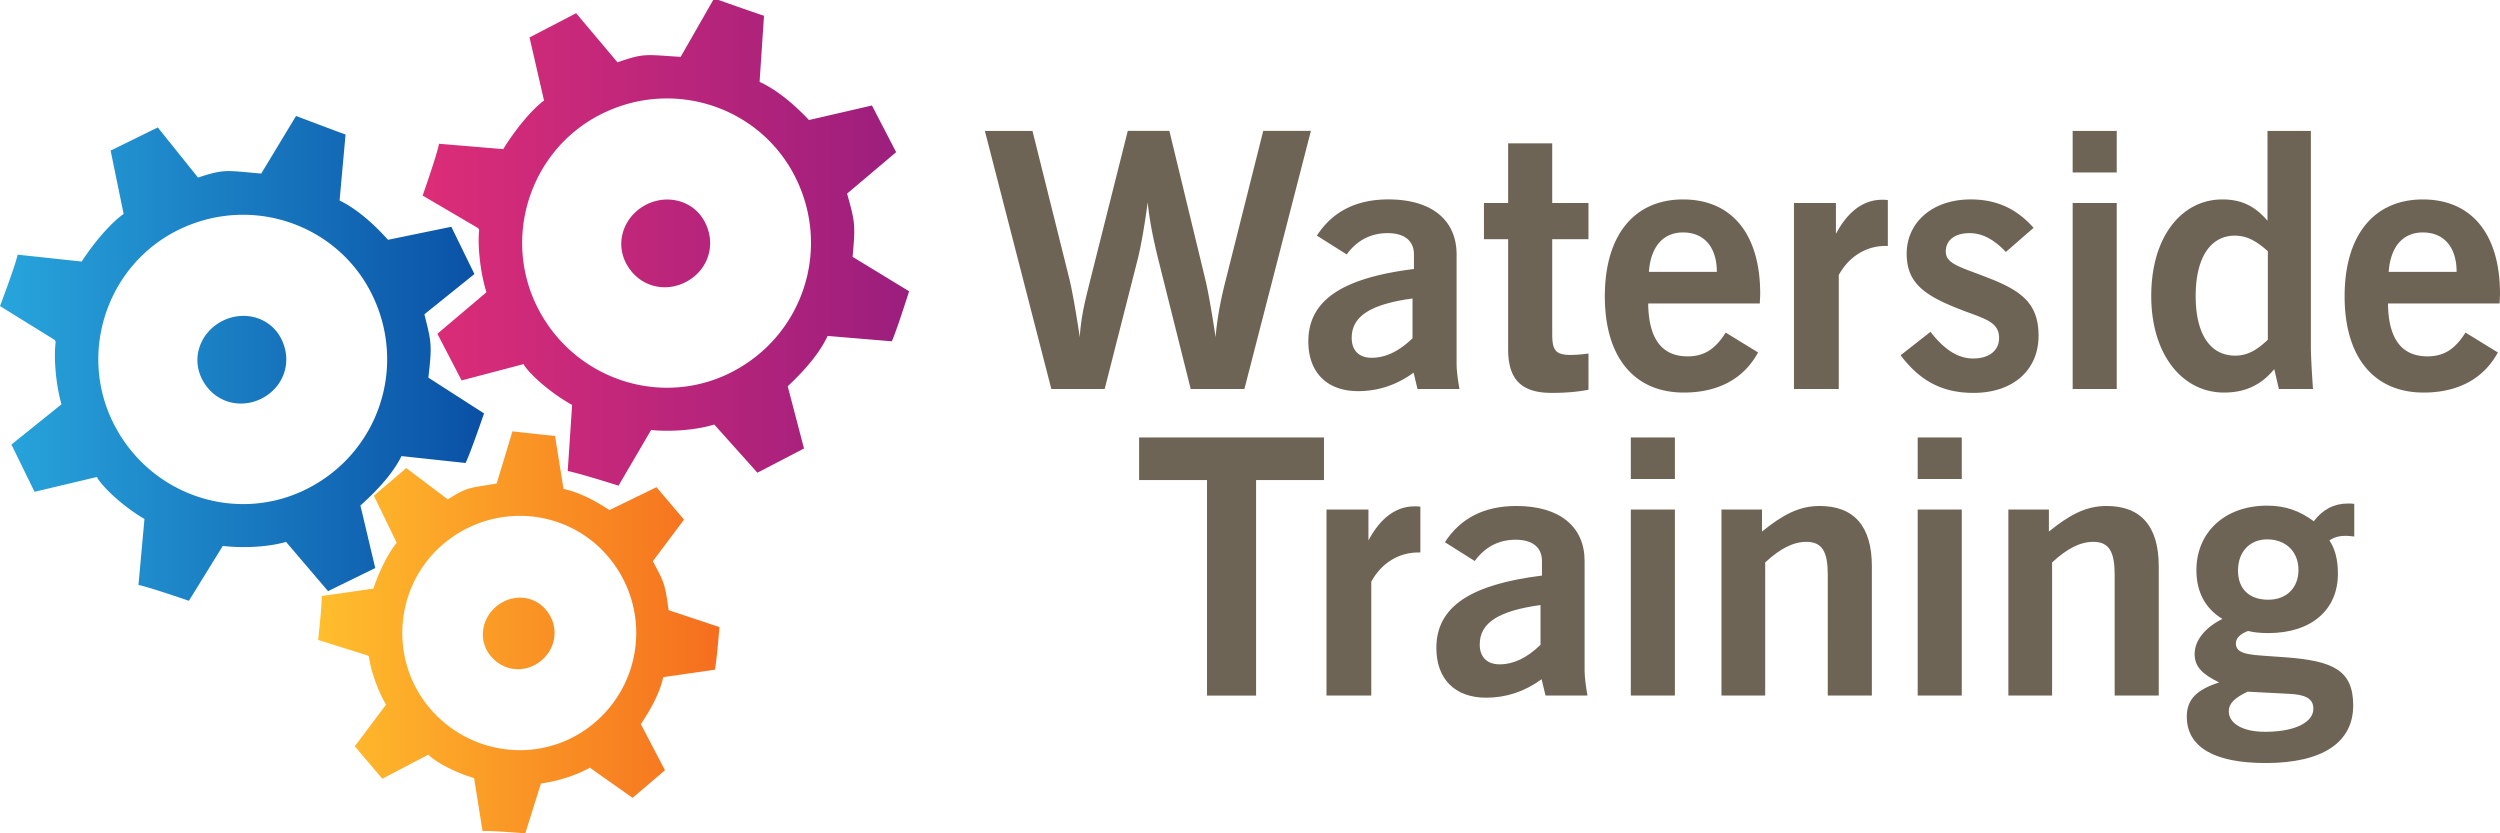
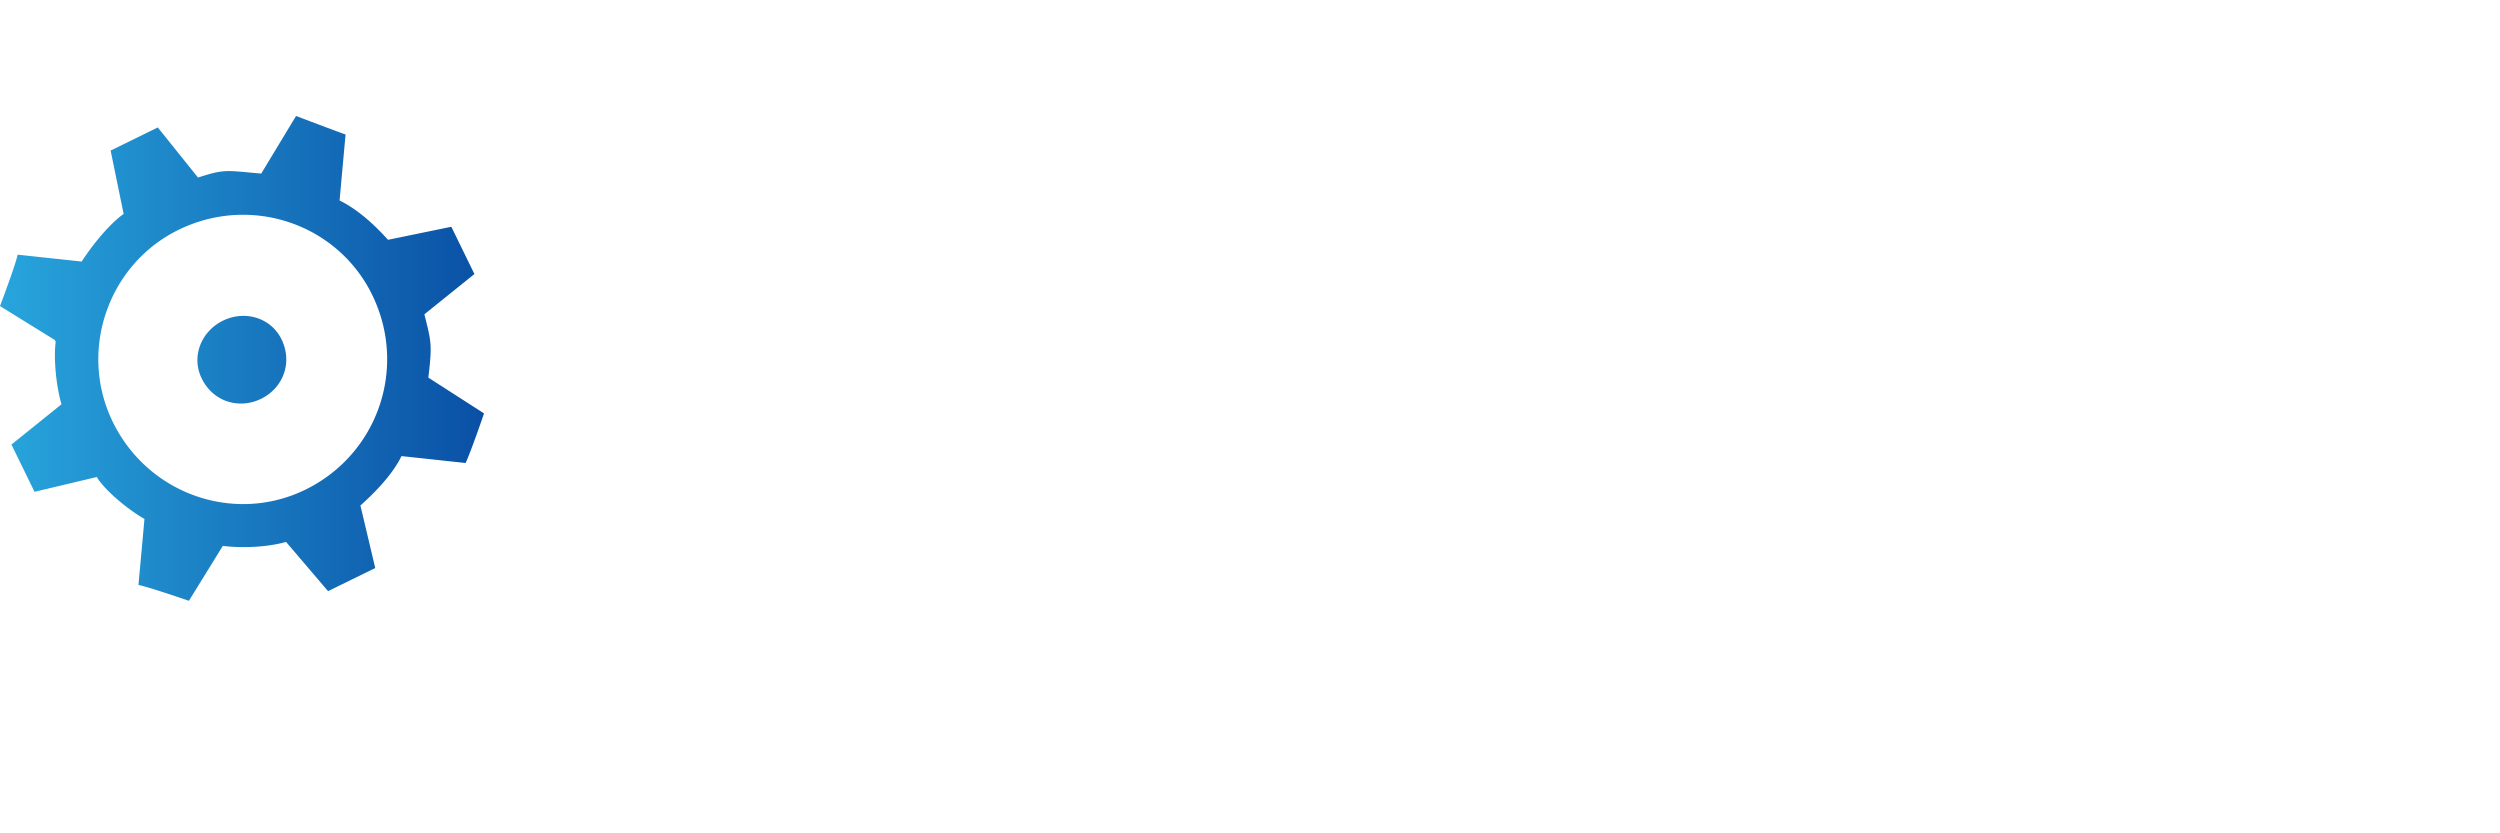
<svg xmlns="http://www.w3.org/2000/svg" xmlns:xlink="http://www.w3.org/1999/xlink" viewBox="0 0 425.198 141.733" xml:space="preserve">
  <g fill="#6E6455">
-     <path d="M167.502 22.264h8.102l6.29 25.241c.422 1.749 1.026 5.01 1.753 9.842.241-3.985 1.149-7.067 1.755-9.602l6.409-25.481h7.074l6.108 25.241c.422 1.749 1.028 5.01 1.753 9.842.242-3.082.848-6.28 1.695-9.602l6.408-25.481h8.106l-11.309 43.899h-9.132l-5.501-21.98c-.848-3.441-1.513-6.643-1.814-9.782-.606 4.528-1.212 7.729-1.695 9.661l-5.624 22.101h-9.072l-11.306-43.899zM229.898 57.467c0 2.112 1.21 3.382 3.386 3.382 2.359 0 4.658-1.087 6.955-3.322v-6.763c-7.016.967-10.341 2.958-10.341 6.703m10.522 5.917c-2.903 2.114-6.048 3.14-9.435 3.14-5.321 0-8.466-3.201-8.466-8.453 0-7.065 5.866-10.81 17.961-12.319v-2.475c0-2.295-1.572-3.624-4.474-3.624-2.901 0-5.262 1.269-6.956 3.624l-5.077-3.203c2.659-4.105 6.71-6.159 12.152-6.159 7.441 0 11.611 3.564 11.611 9.362v18.596c0 1.087.182 2.537.485 4.288h-7.136l-.665-2.777zM267.084 60.365a21.3 21.3 0 0 0 3.084-.242v6.159c-1.149.242-3.266.543-6.229.543-5.2 0-7.436-2.293-7.436-7.426V40.682h-4.114v-6.158h4.114V24.378h7.498v10.147h6.167v6.158h-6.167v16.002c0 2.654.364 3.68 3.083 3.68M291.996 46.237c0-4.226-2.177-6.702-5.745-6.702-3.385 0-5.502 2.416-5.805 6.702h11.55zm-5.624 20.53c-8.405 0-13.425-5.978-13.425-16.363 0-10.508 5.08-16.484 13.303-16.484 8.225 0 13.124 5.797 13.124 16.061 0 .544-.062 1.087-.062 1.63h-18.988c.061 5.978 2.299 8.999 6.714 8.999 2.842 0 4.715-1.269 6.47-4.046l5.501 3.38c-2.418 4.467-6.771 6.823-12.637 6.823M305.114 34.521h7.138v5.252c2.056-3.864 4.715-5.797 7.862-5.797.299 0 .665 0 .968.062v7.787h-.365c-3.264 0-6.226 1.752-7.981 4.953V66.16h-7.621V34.521zM328.334 56.44c2.359 3.019 4.656 4.53 7.256 4.53 2.782 0 4.414-1.388 4.414-3.503 0-2.596-2.238-3.201-5.805-4.528-6.529-2.475-9.914-4.53-9.914-9.784 0-5.252 4.291-9.236 10.882-9.236 4.417 0 7.803 1.571 10.705 4.83l-4.717 4.105c-1.997-2.112-3.991-3.201-6.171-3.201-2.6 0-4.05 1.269-4.05 3.14 0 2.115 2.6 2.656 7.076 4.411 5.805 2.231 8.706 4.405 8.706 9.899 0 5.857-4.353 9.721-11.067 9.721-5.258 0-9.068-1.991-12.397-6.4l5.082-3.984zM352.517 34.521h7.496V66.16h-7.496V34.521zm0-12.257h7.496v7.065h-7.496v-7.065zM385.715 42.735c-1.935-1.751-3.567-2.656-5.624-2.656-4.052 0-6.652 3.622-6.652 10.264 0 6.581 2.537 10.143 6.711 10.143 2.056 0 3.688-.906 5.565-2.717V42.735zm-7.437 24.032c-7.197 0-12.397-6.581-12.397-16.424 0-10.205 5.258-16.424 12.094-16.424 3.206 0 5.502 1.085 7.678 3.622V22.266h7.377v36.53c0 1.511.123 3.985.362 7.368h-5.804l-.784-3.382c-2.242 2.718-4.959 3.985-8.526 3.985M417.819 46.237c0-4.226-2.177-6.702-5.745-6.702-3.387 0-5.502 2.416-5.805 6.702h11.55zm-5.624 20.53c-8.405 0-13.426-5.978-13.426-16.363 0-10.508 5.08-16.484 13.305-16.484 8.223 0 13.124 5.797 13.124 16.061 0 .544-.059 1.087-.059 1.63h-18.993c.064 5.978 2.3 8.999 6.714 8.999 2.844 0 4.717-1.269 6.47-4.046l5.506 3.38c-2.423 4.467-6.776 6.823-12.641 6.823" />
    <g>
-       <path d="M205.287 81.651h-11.549v-7.246h31.445v7.246h-11.548v36.651h-8.348zM225.609 86.663h7.136v5.25c2.056-3.864 4.717-5.797 7.862-5.797.301 0 .665 0 .967.062v7.787h-.362c-3.264 0-6.228 1.752-7.985 4.953v19.381h-7.619V86.663zM251.67 109.607c0 2.114 1.208 3.382 3.386 3.382 2.357 0 4.656-1.087 6.953-3.322v-6.763c-7.014.967-10.339 2.96-10.339 6.703m10.522 5.918c-2.903 2.114-6.049 3.14-9.433 3.14-5.322 0-8.467-3.201-8.467-8.455 0-7.063 5.866-10.807 17.961-12.317v-2.475c0-2.295-1.573-3.624-4.476-3.624-2.901 0-5.262 1.269-6.953 3.624l-5.08-3.201c2.66-4.106 6.712-6.16 12.154-6.16 7.439 0 11.609 3.564 11.609 9.36v18.598c0 1.085.183 2.535.486 4.286h-7.136l-.665-2.776zM277.367 86.661h7.498V118.3h-7.498V86.661zm0-12.256h7.498v7.065h-7.498v-7.065zM292.785 86.663h6.896v3.743c3.507-2.838 6.285-4.35 9.793-4.35 5.868 0 8.892 3.444 8.892 10.268V118.3h-7.5V97.77c0-3.864-.905-5.613-3.63-5.613-2.238 0-4.473 1.146-7.013 3.503v22.64h-7.437V86.663zM326.161 86.661h7.496V118.3h-7.496V86.661zm0-12.256h7.496v7.065h-7.496v-7.065zM341.58 86.663h6.894v3.743c3.505-2.838 6.288-4.35 9.797-4.35 5.864 0 8.888 3.444 8.888 10.268V118.3h-7.5V97.77c0-3.864-.903-5.613-3.626-5.613-2.238 0-4.474 1.146-7.015 3.503v22.64h-7.437V86.663zM385.777 102c3.088 0 5.144-1.993 5.144-5.072 0-3.078-2.119-5.193-5.324-5.193-2.903 0-4.959 2.053-4.959 5.314.001 3.14 1.936 4.951 5.139 4.951m-6.708 18.96c0 2.051 2.297 3.503 6.167 3.503 5.262 0 8.223-1.694 8.223-3.925 0-1.754-1.388-2.418-4.232-2.537l-6.953-.361c-2.179 1.027-3.205 1.993-3.205 3.32m-5.806-9.723c0-2.233 1.632-4.407 4.715-5.976-2.901-1.752-4.416-4.588-4.416-8.273 0-6.46 4.838-10.99 12.035-10.99 3.024 0 5.506.845 7.924 2.658 1.511-1.993 3.446-3.021 5.805-3.021.362 0 .723 0 1.085.064v5.555c-.542-.062-1.026-.123-1.447-.123-1.03 0-1.876.183-2.785.786.968 1.388 1.452 3.261 1.452 5.674 0 6.101-4.473 10.084-11.855 10.084-1.329 0-2.477-.119-3.444-.361-1.392.543-2.056 1.269-2.056 2.112 0 2.115 2.901 1.932 8.344 2.357 8.165.603 11.611 2.171 11.611 8.211 0 6.218-5.137 9.782-14.875 9.782-8.892 0-13.426-2.779-13.426-7.91 0-2.959 1.753-4.589 5.502-5.797-2.839-1.387-4.169-2.656-4.169-4.832" />
-     </g>
+       </g>
  </g>
  <defs>
    <path id="a" d="M37.917 54.541c-3.701 1.811-5.429 6.104-3.617 9.814 1.96 4.018 6.403 5.288 10.107 3.473 3.701-1.817 5.429-6.109 3.467-10.125-1.263-2.578-3.799-3.978-6.473-3.978a7.865 7.865 0 0 0-3.484.816M19.182 71.759c-5.884-12.051-.842-26.776 11.188-32.671 12.341-6.043 27.042-.991 32.928 11.056 6.039 12.362.993 27.086-11.343 33.131a24.053 24.053 0 0 1-10.585 2.46c-9.064.001-17.859-5.11-22.188-13.976m25.247-42.238c-5.984-.513-6.132-.824-10.755.675l-6.836-8.521-8.022 3.932 2.212 10.788c-2.01 1.368-4.958 4.725-7.138 8.089L2.995 43.312C2.675 45.004 0 52.056 0 52.056l9.321 5.772.15.309c-.326 2.46-.059 6.926.983 10.623l-8.508 6.849 3.926 8.037 10.618-2.524.152.307c1.366 2.011 4.719 4.966 7.928 6.838l-1.02 11.222c1.689.322 8.579 2.692 8.579 2.692l5.766-9.337c2.454.33 7.063.37 10.755-.675l7.145 8.373 8.024-3.934-2.52-10.632c1.858-1.681 5.265-4.882 6.984-8.405l10.898 1.174c.779-1.531 3.144-8.433 3.144-8.433l-9.471-6.084c.663-5.686.514-5.995-.674-10.772l8.508-6.849c-.756-1.545-3.926-8.037-3.926-8.037L65.99 40.786c-1.673-1.863-4.718-4.966-8.235-6.688l1.018-11.222c-1.377-.47-8.422-3.151-8.422-3.151l-5.922 9.796z" />
  </defs>
  <linearGradient id="b" gradientUnits="userSpaceOnUse" x1="0" y1="60.953" x2="82.324" y2="60.953">
    <stop offset="0" style="stop-color:#28a5dc" />
    <stop offset="1" style="stop-color:#0a50a5" />
  </linearGradient>
  <use xlink:href="#a" overflow="visible" fill="url(#b)" />
  <g>
    <defs>
-       <path id="c" d="M113.496 33.937a7.88 7.88 0 0 0-3.647.9c-3.658 1.902-5.281 6.236-3.383 9.902 2.058 3.964 6.531 5.129 10.186 3.224 3.662-1.902 5.285-6.231 3.225-10.2-1.291-2.492-3.772-3.826-6.374-3.826h-.007zM91.527 52.503c-6.168-11.91-1.479-26.749 10.409-32.93 12.191-6.34 27.007-1.643 33.181 10.264 6.328 12.211 1.641 27.051-10.553 33.392a24.004 24.004 0 0 1-11.097 2.717c-8.861.001-17.495-4.869-21.94-13.443M121.299 0l-5.534 9.673c-5.996-.373-6.153-.675-10.739.929l-7.04-8.353-7.924 4.119 2.467 10.736c-1.976 1.413-4.841 4.839-6.94 8.26l-10.922-.914c-.28 1.697-2.784 8.812-2.784 8.812l9.455 5.548.157.304c-.268 2.469.109 6.922 1.236 10.598l-8.34 7.054 4.115 7.933 10.555-2.774.157.305c1.414 1.977 4.839 4.846 8.088 6.643l-.747 11.241c1.693.284 8.638 2.487 8.638 2.487l5.542-9.471c2.461.273 7.068.2 10.739-.931l7.341 8.196 7.926-4.121-2.773-10.572c1.819-1.72 5.149-5.005 6.786-8.567l10.915.913c.747-1.554 2.945-8.51 2.945-8.51l-9.61-5.854c.526-5.7.369-6.002-.935-10.756l8.343-7.047-4.115-7.942-10.716 2.476c-1.716-1.819-4.839-4.854-8.395-6.49l.753-11.243c-1.109-.352-5.877-2.026-7.741-2.683h-.903z" />
-     </defs>
+       </defs>
    <linearGradient id="d" gradientUnits="userSpaceOnUse" x1="71.883" y1="41.301" x2="154.617" y2="41.301">
      <stop offset="0" style="stop-color:#dc2d78" />
      <stop offset="1" style="stop-color:#9b1e7d" />
    </linearGradient>
    <use xlink:href="#c" overflow="visible" fill="url(#d)" />
  </g>
  <g>
    <defs>
-       <path id="e" d="M84.366 103.181c-2.547 2.167-3.041 5.882-.883 8.426 2.342 2.762 6.086 2.864 8.629.702 2.543-2.169 3.041-5.882.696-8.644a5.67 5.67 0 0 0-4.366-2.013c-1.433 0-2.886.515-4.076 1.529m-11.265 17.273c-7.029-8.278-6.014-20.843 2.247-27.883 8.481-7.219 21.025-6.206 28.054 2.07a20 20 0 0 1-2.278 28.28 19.537 19.537 0 0 1-12.704 4.664c-5.654 0-11.311-2.41-15.319-7.131m11.372-38.216c-4.8.799-4.981.588-8.311 2.692l-7.068-5.318c-1.058.9-5.508 4.693-5.508 4.693l3.892 8.022c-1.304 1.477-2.945 4.703-3.981 7.781l-8.788 1.268c.086 1.386-.601 7.46-.601 7.46l8.468 2.66.18.214c.234 1.997 1.336 5.443 2.895 8.142l-5.308 7.078 4.687 5.518 7.83-4.107.178.209c1.475 1.306 4.696 2.951 7.593 3.778l1.441 9.012c1.391-.088 7.27.391 7.27.391l2.659-8.485c1.992-.23 5.615-1.127 8.308-2.687l7.28 5.134c.851-.722 5.511-4.693 5.511-4.693l-4.104-7.839c1.122-1.688 3.155-4.887 3.801-7.997l8.789-1.265c.307-1.359.779-7.249.779-7.249l-8.649-2.876c-.617-4.596-.796-4.807-2.683-8.321l5.304-7.081c-.899-1.061-4.685-5.514-4.685-5.514l-8.008 3.896c-1.687-1.127-4.7-2.949-7.803-3.598L94.4 74.144c-1.177-.095-7.243-.781-7.243-.781l-2.684 8.875z" />
-     </defs>
+       </defs>
    <linearGradient id="f" gradientUnits="userSpaceOnUse" x1="54.108" y1="107.549" x2="122.367" y2="107.549">
      <stop offset="0" style="stop-color:#ffbe2d" />
      <stop offset="1" style="stop-color:#f56e1e" />
    </linearGradient>
    <use xlink:href="#e" overflow="visible" fill="url(#f)" />
  </g>
</svg>